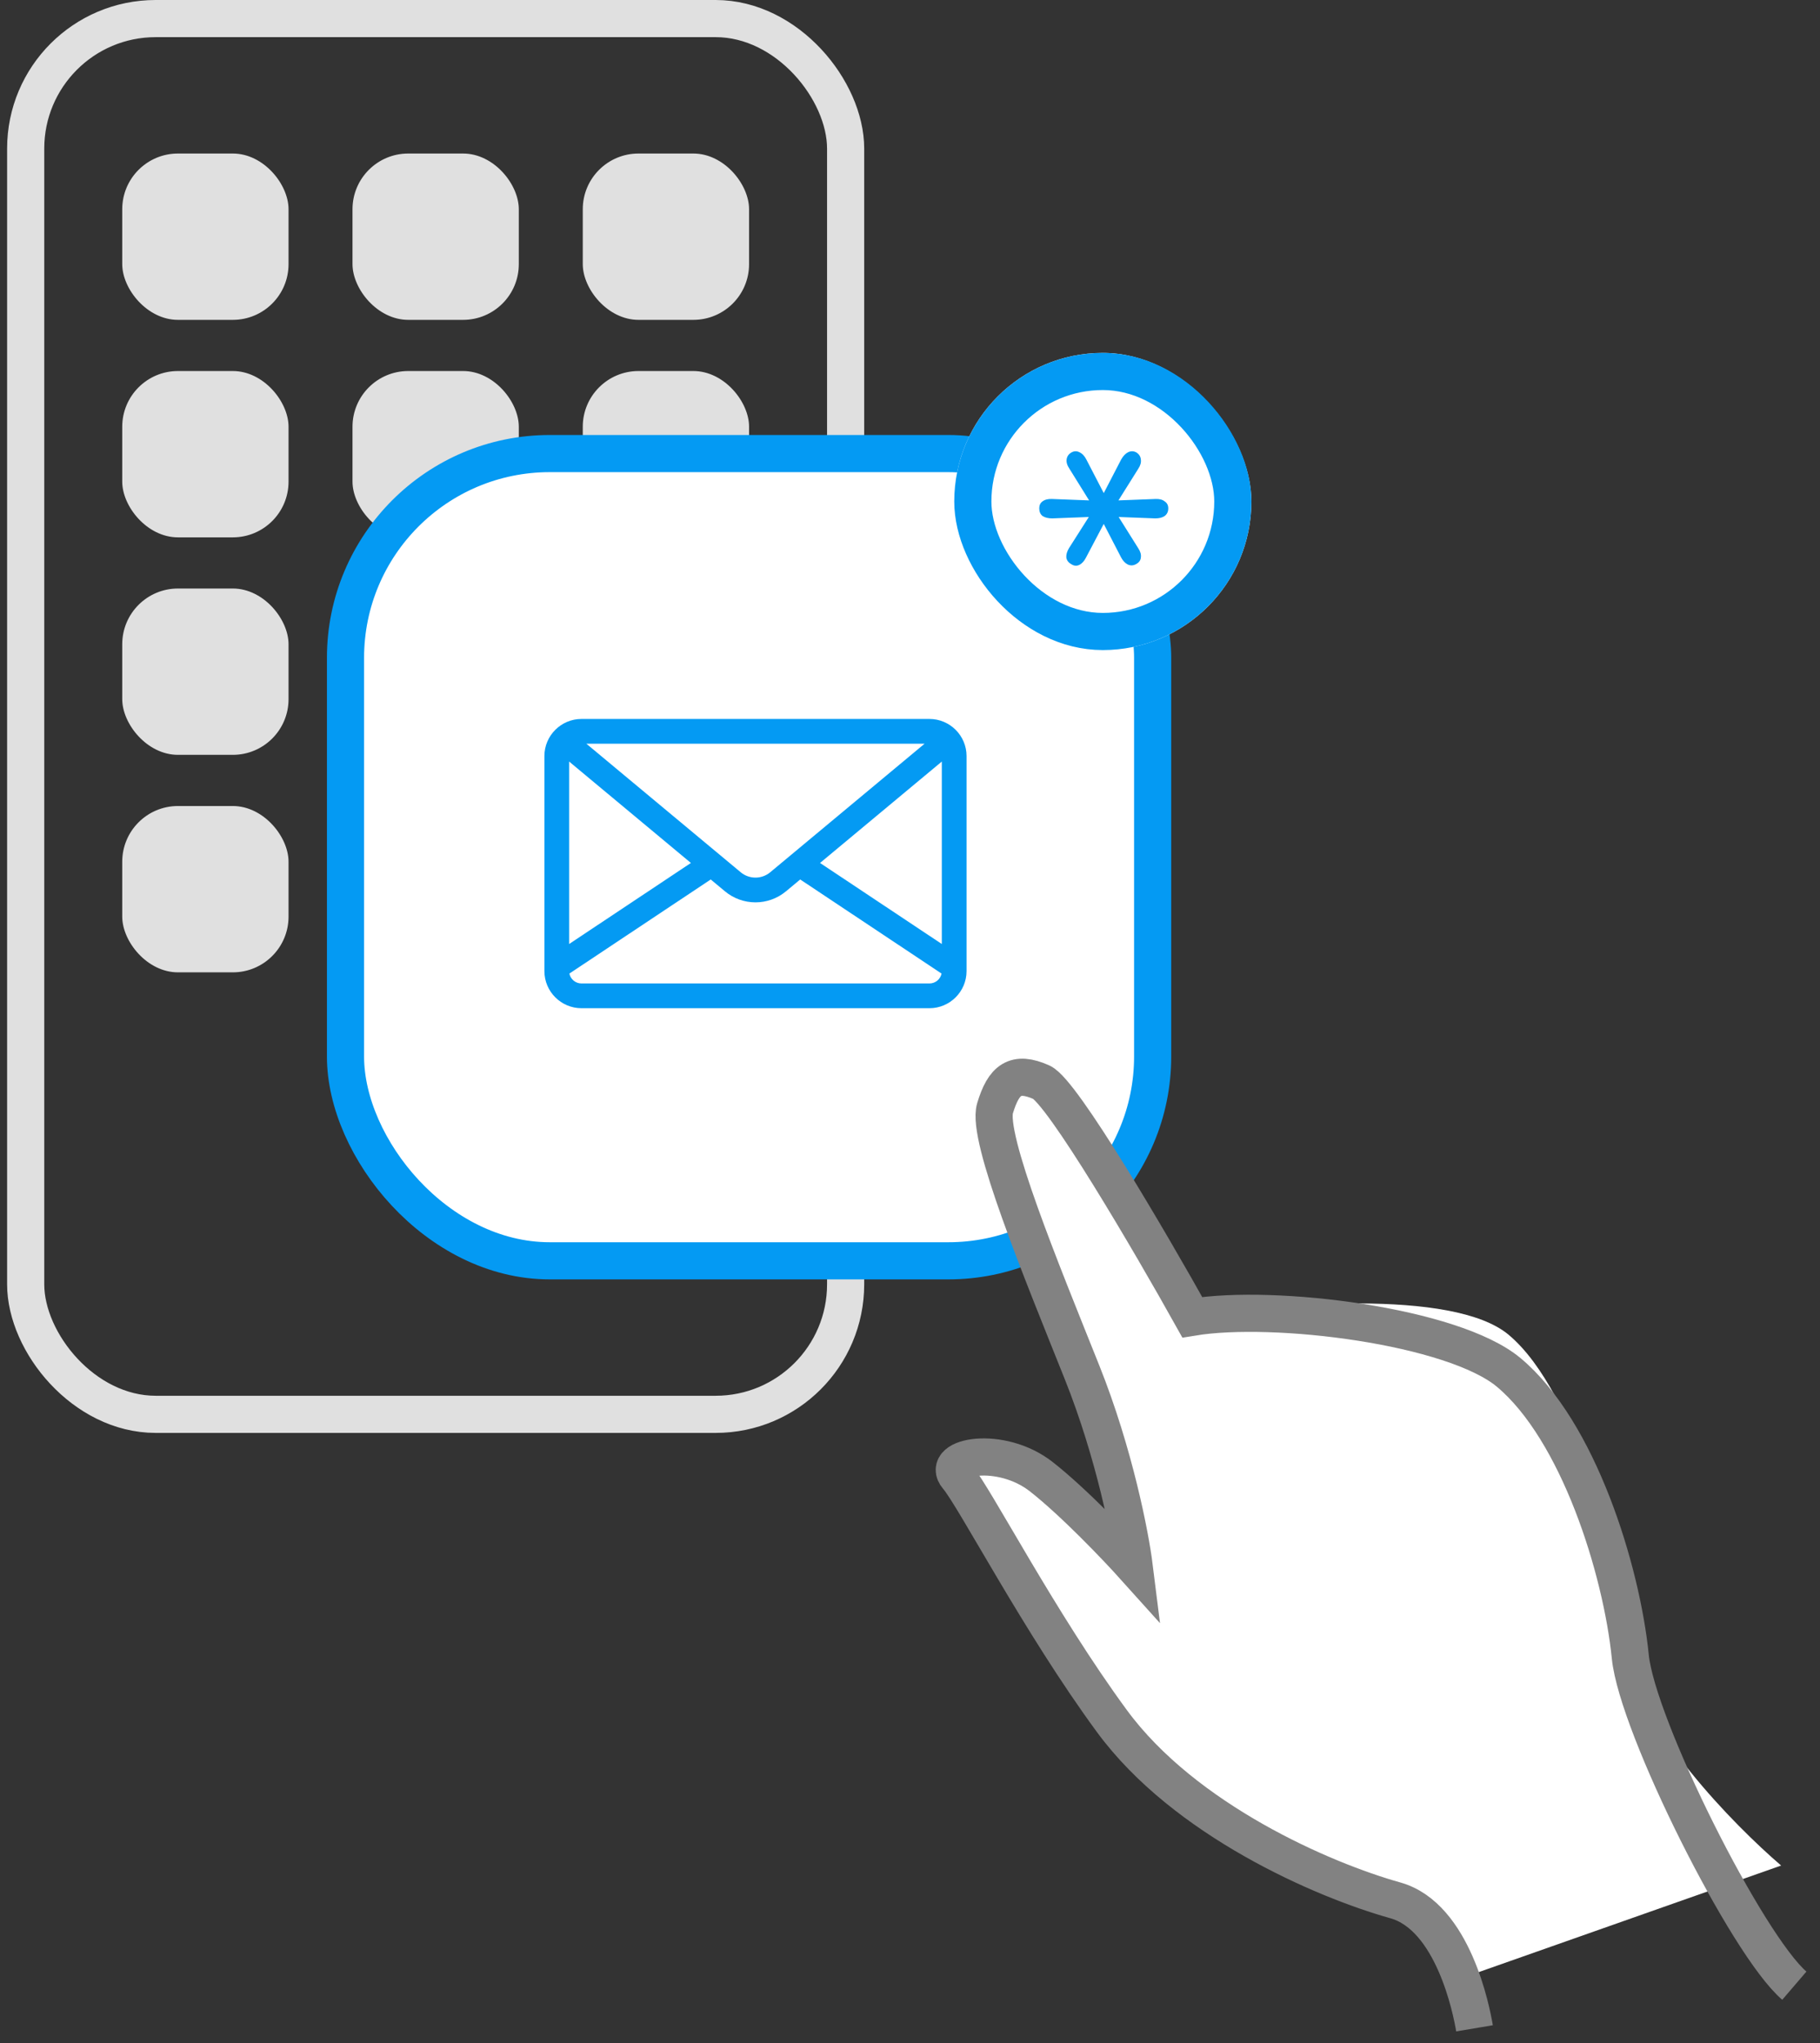
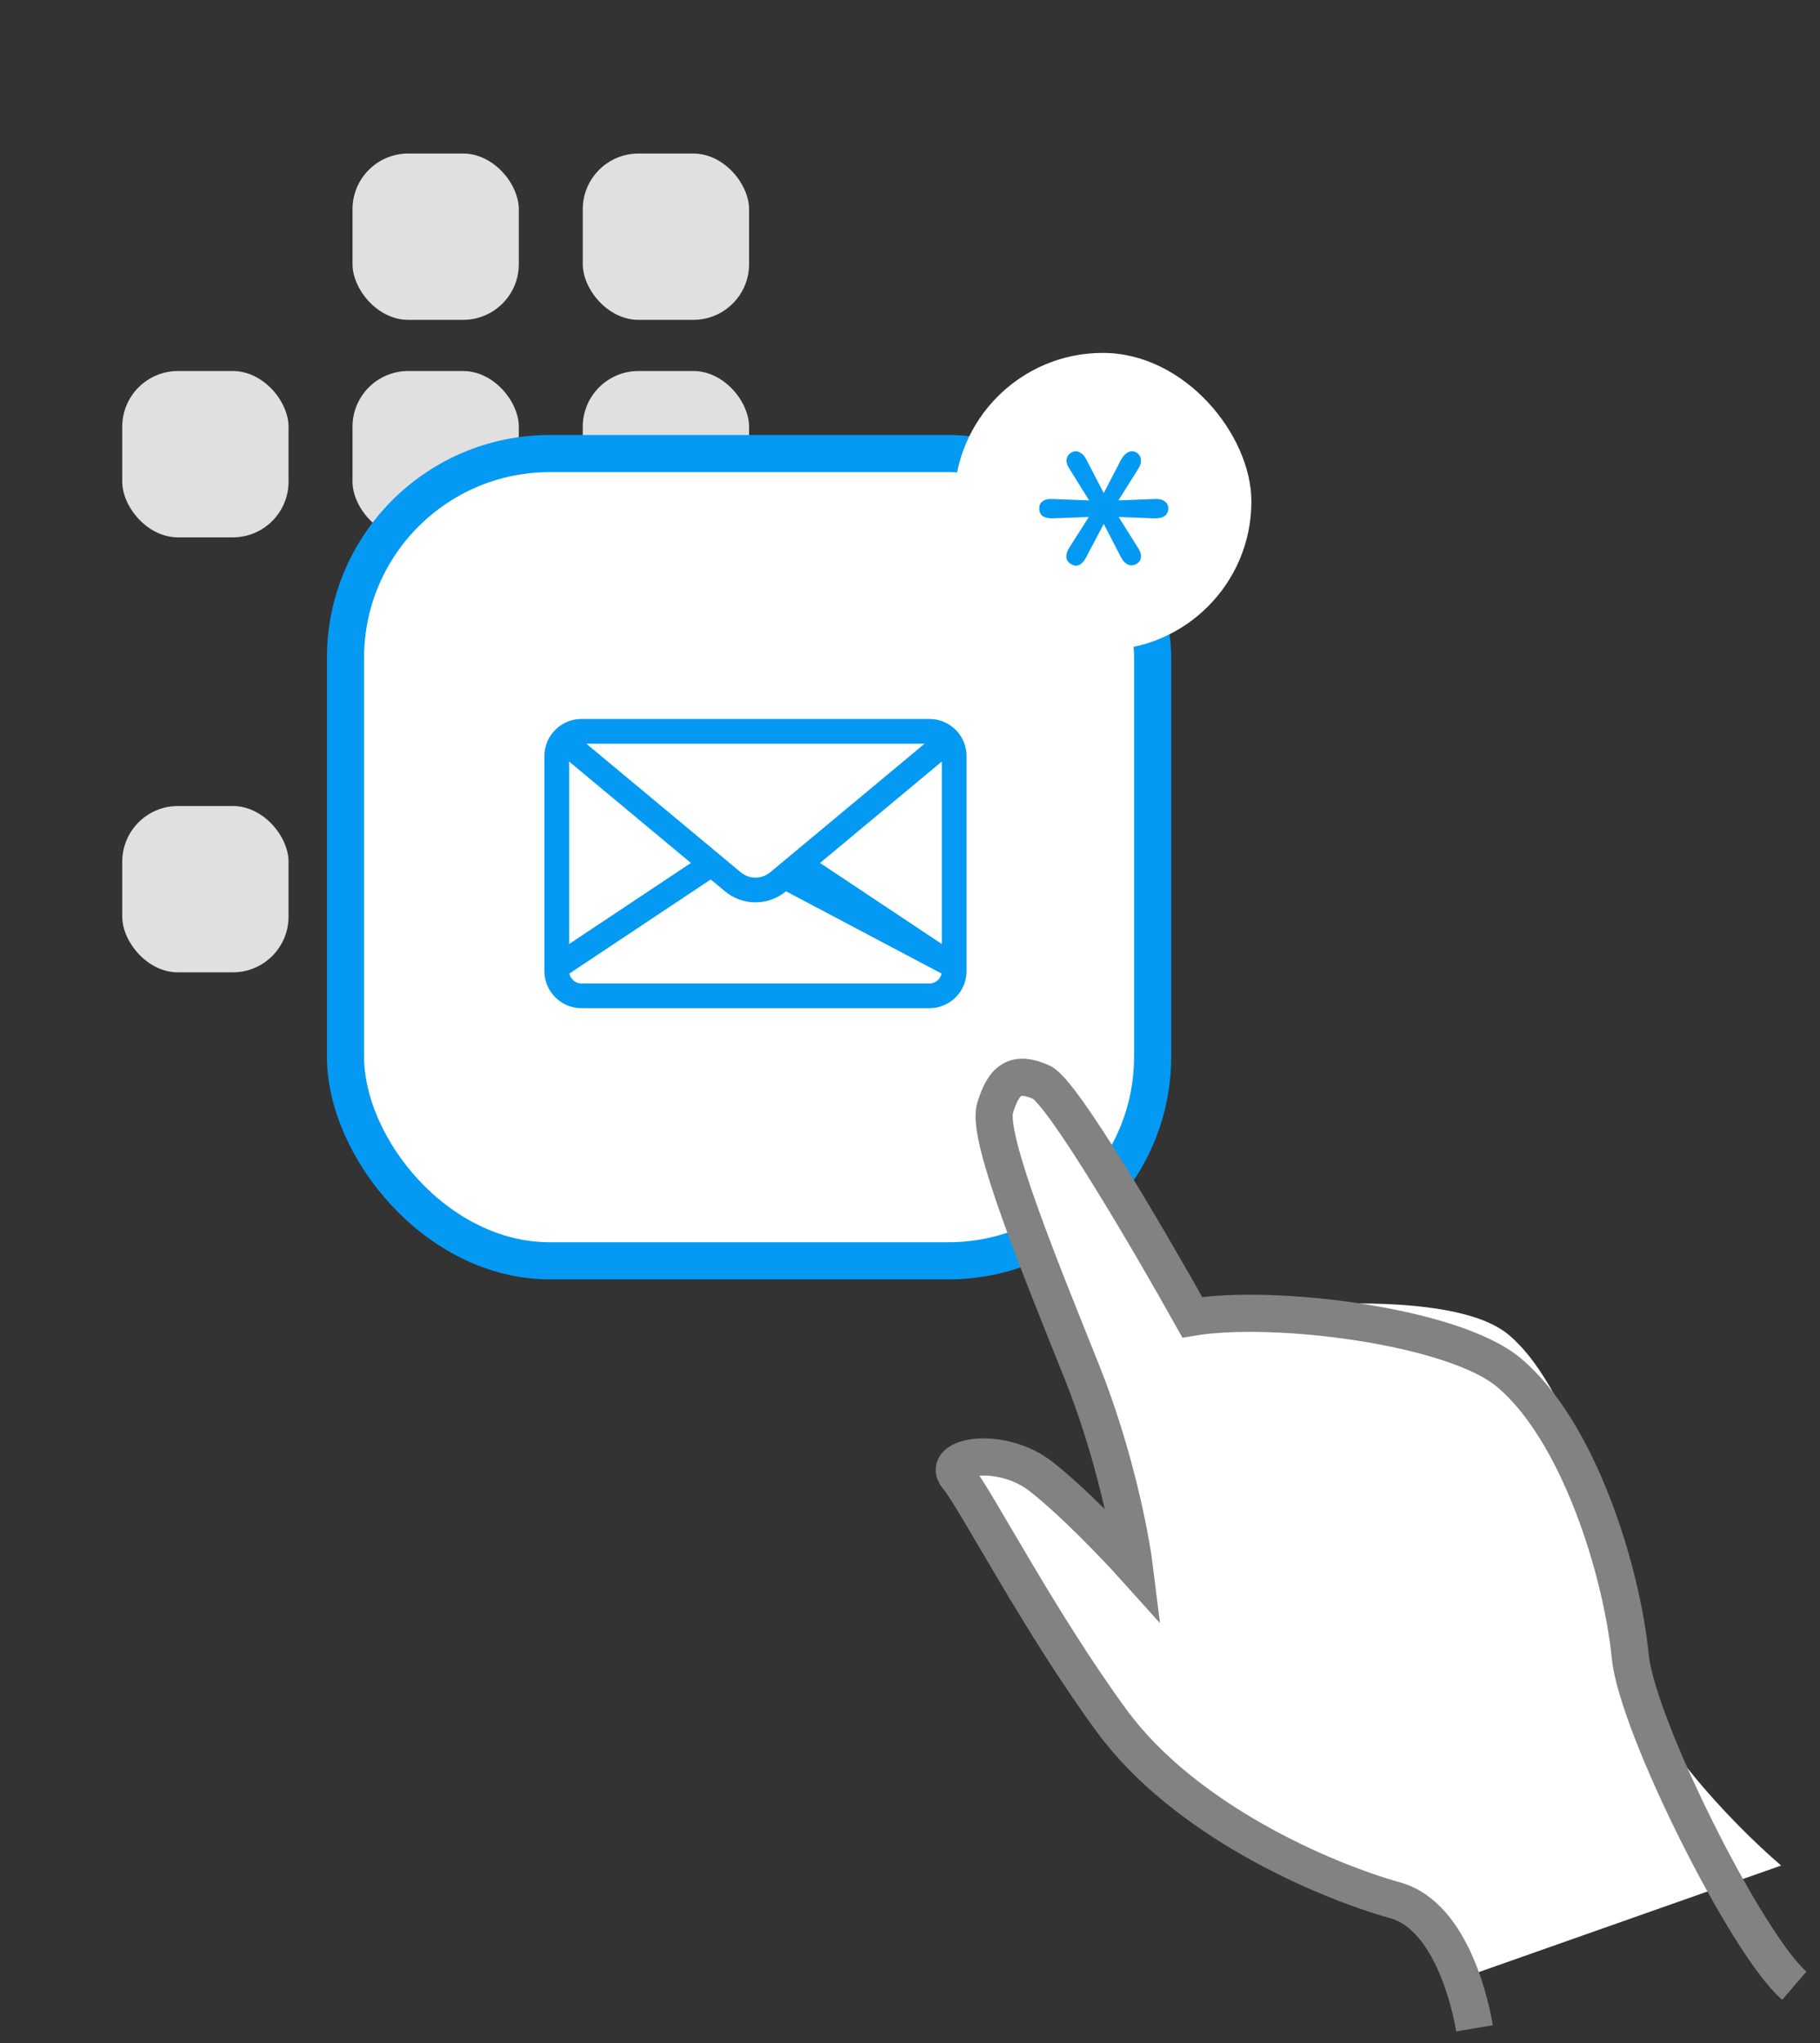
<svg xmlns="http://www.w3.org/2000/svg" width="98" height="110" viewBox="0 0 98 110" fill="none">
  <rect x="0" y="0" width="98" height="110" fill="#333333" stroke="none" />
-   <rect x="6.582" y="8.266" width="8.955" height="8.955" rx="3" fill="#E0E0E0" />
  <rect x="6.582" y="19.976" width="8.955" height="8.955" rx="3" fill="#E0E0E0" />
-   <rect x="6.582" y="31.686" width="8.955" height="8.955" rx="3" fill="#E0E0E0" />
  <rect x="6.582" y="43.396" width="8.955" height="8.955" rx="3" fill="#E0E0E0" />
  <rect x="18.981" y="8.266" width="8.955" height="8.955" rx="3" fill="#E0E0E0" />
  <rect x="18.981" y="19.976" width="8.955" height="8.955" rx="3" fill="#E0E0E0" />
  <rect x="18.981" y="31.686" width="8.955" height="8.955" rx="3" fill="#E0E0E0" />
  <rect x="18.981" y="43.396" width="8.955" height="8.955" rx="3" fill="#E0E0E0" />
  <rect x="31.38" y="8.266" width="8.955" height="8.955" rx="3" fill="#E0E0E0" />
  <rect x="31.38" y="19.976" width="8.955" height="8.955" rx="3" fill="#E0E0E0" />
  <rect x="31.38" y="31.686" width="8.955" height="8.955" rx="3" fill="#E0E0E0" />
-   <rect x="1.383" y="1" width="44.151" height="75.148" rx="7" stroke="#E0E0E0" stroke-width="2" />
  <rect x="18.604" y="24.42" width="43.462" height="43.462" rx="11" fill="white" />
  <g clip-path="url(#clip0_2782_2995)">
-     <path d="M50.047 38.709H31.311C30.21 38.709 29.314 39.605 29.314 40.706V52.284C29.314 53.386 30.21 54.282 31.311 54.282H50.047C51.148 54.282 52.045 53.386 52.045 52.284V40.706C52.045 39.605 51.148 38.709 50.047 38.709ZM49.786 40.041L49.519 40.263L41.472 46.964C41.012 47.346 40.346 47.346 39.886 46.964L31.839 40.263L31.572 40.041H49.786ZM30.645 41.002L37.202 46.462L30.645 50.826V41.002ZM50.047 52.95H31.311C30.989 52.95 30.72 52.721 30.659 52.417L38.27 47.351L39.034 47.987C39.511 48.384 40.095 48.583 40.679 48.583C41.263 48.583 41.847 48.384 42.324 47.987L43.088 47.351L50.699 52.417C50.638 52.721 50.368 52.95 50.047 52.95ZM50.713 50.826L44.156 46.462L50.713 41.002V50.826Z" fill="#049AF3" />
+     <path d="M50.047 38.709H31.311C30.21 38.709 29.314 39.605 29.314 40.706V52.284C29.314 53.386 30.21 54.282 31.311 54.282H50.047C51.148 54.282 52.045 53.386 52.045 52.284V40.706C52.045 39.605 51.148 38.709 50.047 38.709ZM49.786 40.041L49.519 40.263L41.472 46.964C41.012 47.346 40.346 47.346 39.886 46.964L31.839 40.263L31.572 40.041H49.786ZM30.645 41.002L37.202 46.462L30.645 50.826V41.002ZM50.047 52.95H31.311C30.989 52.95 30.72 52.721 30.659 52.417L38.27 47.351L39.034 47.987C39.511 48.384 40.095 48.583 40.679 48.583C41.263 48.583 41.847 48.384 42.324 47.987L50.699 52.417C50.638 52.721 50.368 52.95 50.047 52.95ZM50.713 50.826L44.156 46.462L50.713 41.002V50.826Z" fill="#049AF3" />
  </g>
  <rect x="18.604" y="24.42" width="43.462" height="43.462" rx="11" stroke="#049AF3" stroke-width="2" />
  <g clip-path="url(#clip1_2782_2995)">
    <rect x="51.383" y="19" width="16" height="16" rx="8" fill="white" />
    <path d="M57.687 30.376C57.531 30.292 57.441 30.172 57.417 30.016C57.405 29.86 57.453 29.692 57.561 29.512L58.821 27.532L59.019 27.82L56.661 27.91C56.445 27.91 56.271 27.868 56.139 27.784C56.019 27.688 55.959 27.55 55.959 27.37C55.959 27.202 56.019 27.076 56.139 26.992C56.271 26.896 56.445 26.854 56.661 26.866L59.019 26.956L58.821 27.226L57.579 25.228C57.459 25.048 57.411 24.88 57.435 24.724C57.459 24.568 57.543 24.448 57.687 24.364C57.831 24.28 57.975 24.274 58.119 24.346C58.275 24.418 58.401 24.55 58.497 24.742L59.523 26.722H59.343L60.369 24.742C60.477 24.55 60.603 24.418 60.747 24.346C60.903 24.274 61.053 24.28 61.197 24.364C61.341 24.46 61.419 24.586 61.431 24.742C61.455 24.898 61.407 25.066 61.287 25.246L60.045 27.226L59.847 26.956L62.205 26.866C62.421 26.854 62.589 26.896 62.709 26.992C62.841 27.076 62.907 27.202 62.907 27.37C62.907 27.55 62.841 27.688 62.709 27.784C62.589 27.868 62.421 27.91 62.205 27.91L59.847 27.82L60.045 27.532L61.287 29.512C61.407 29.692 61.455 29.86 61.431 30.016C61.419 30.16 61.341 30.274 61.197 30.358C61.041 30.454 60.885 30.466 60.729 30.394C60.585 30.322 60.465 30.196 60.369 30.016L59.343 28.036H59.523L58.479 30.016C58.383 30.208 58.263 30.34 58.119 30.412C57.975 30.484 57.831 30.472 57.687 30.376Z" fill="#049AF3" />
  </g>
-   <rect x="52.383" y="20" width="14" height="14" rx="7" stroke="#049AF3" stroke-width="2" />
  <path d="M75.133 102.315C78.257 103.19 79.35 105.283 79.507 106.22L95.907 100.441C93.356 98.254 88.16 92.944 87.785 89.195C87.316 84.509 84.973 74.981 81.225 71.857C78.226 69.358 68.625 70.191 64.199 70.92C61.96 66.911 57.202 58.768 56.077 58.268C54.671 57.643 54.046 58.112 53.578 59.673C53.109 61.236 56.077 68.421 58.264 73.888C60.013 78.261 60.867 82.687 61.075 84.353C60.138 83.311 57.826 80.885 56.077 79.511C53.89 77.792 50.61 78.417 51.547 79.511C52.484 80.604 54.359 86.071 58.264 91.382C62.169 96.692 71.228 101.222 75.133 102.315Z" fill="white" />
  <path d="M79.397 109.205C79.24 108.268 78.257 103.19 75.133 102.315C71.228 101.222 63.784 97.984 59.879 92.673C55.974 87.362 52.484 80.604 51.547 79.511C50.61 78.417 53.89 77.792 56.077 79.511C57.826 80.885 60.138 83.311 61.075 84.353C60.867 82.687 60.013 78.261 58.264 73.888C56.077 68.421 53.109 61.236 53.578 59.673C54.046 58.112 54.671 57.643 56.077 58.268C57.202 58.768 61.96 66.911 64.199 70.92C68.625 70.191 78.234 71.388 81.234 73.888C84.982 77.011 87.316 84.509 87.785 89.195C88.16 92.944 94.067 104.722 96.618 106.909" stroke="#828282" stroke-width="2" />
  <defs>
    <clipPath id="clip0_2782_2995">
      <rect width="22.731" height="22.731" fill="white" transform="translate(29.314 35.13)" />
    </clipPath>
    <clipPath id="clip1_2782_2995">
      <rect x="51.383" y="19" width="16" height="16" rx="8" fill="white" />
    </clipPath>
  </defs>
</svg>